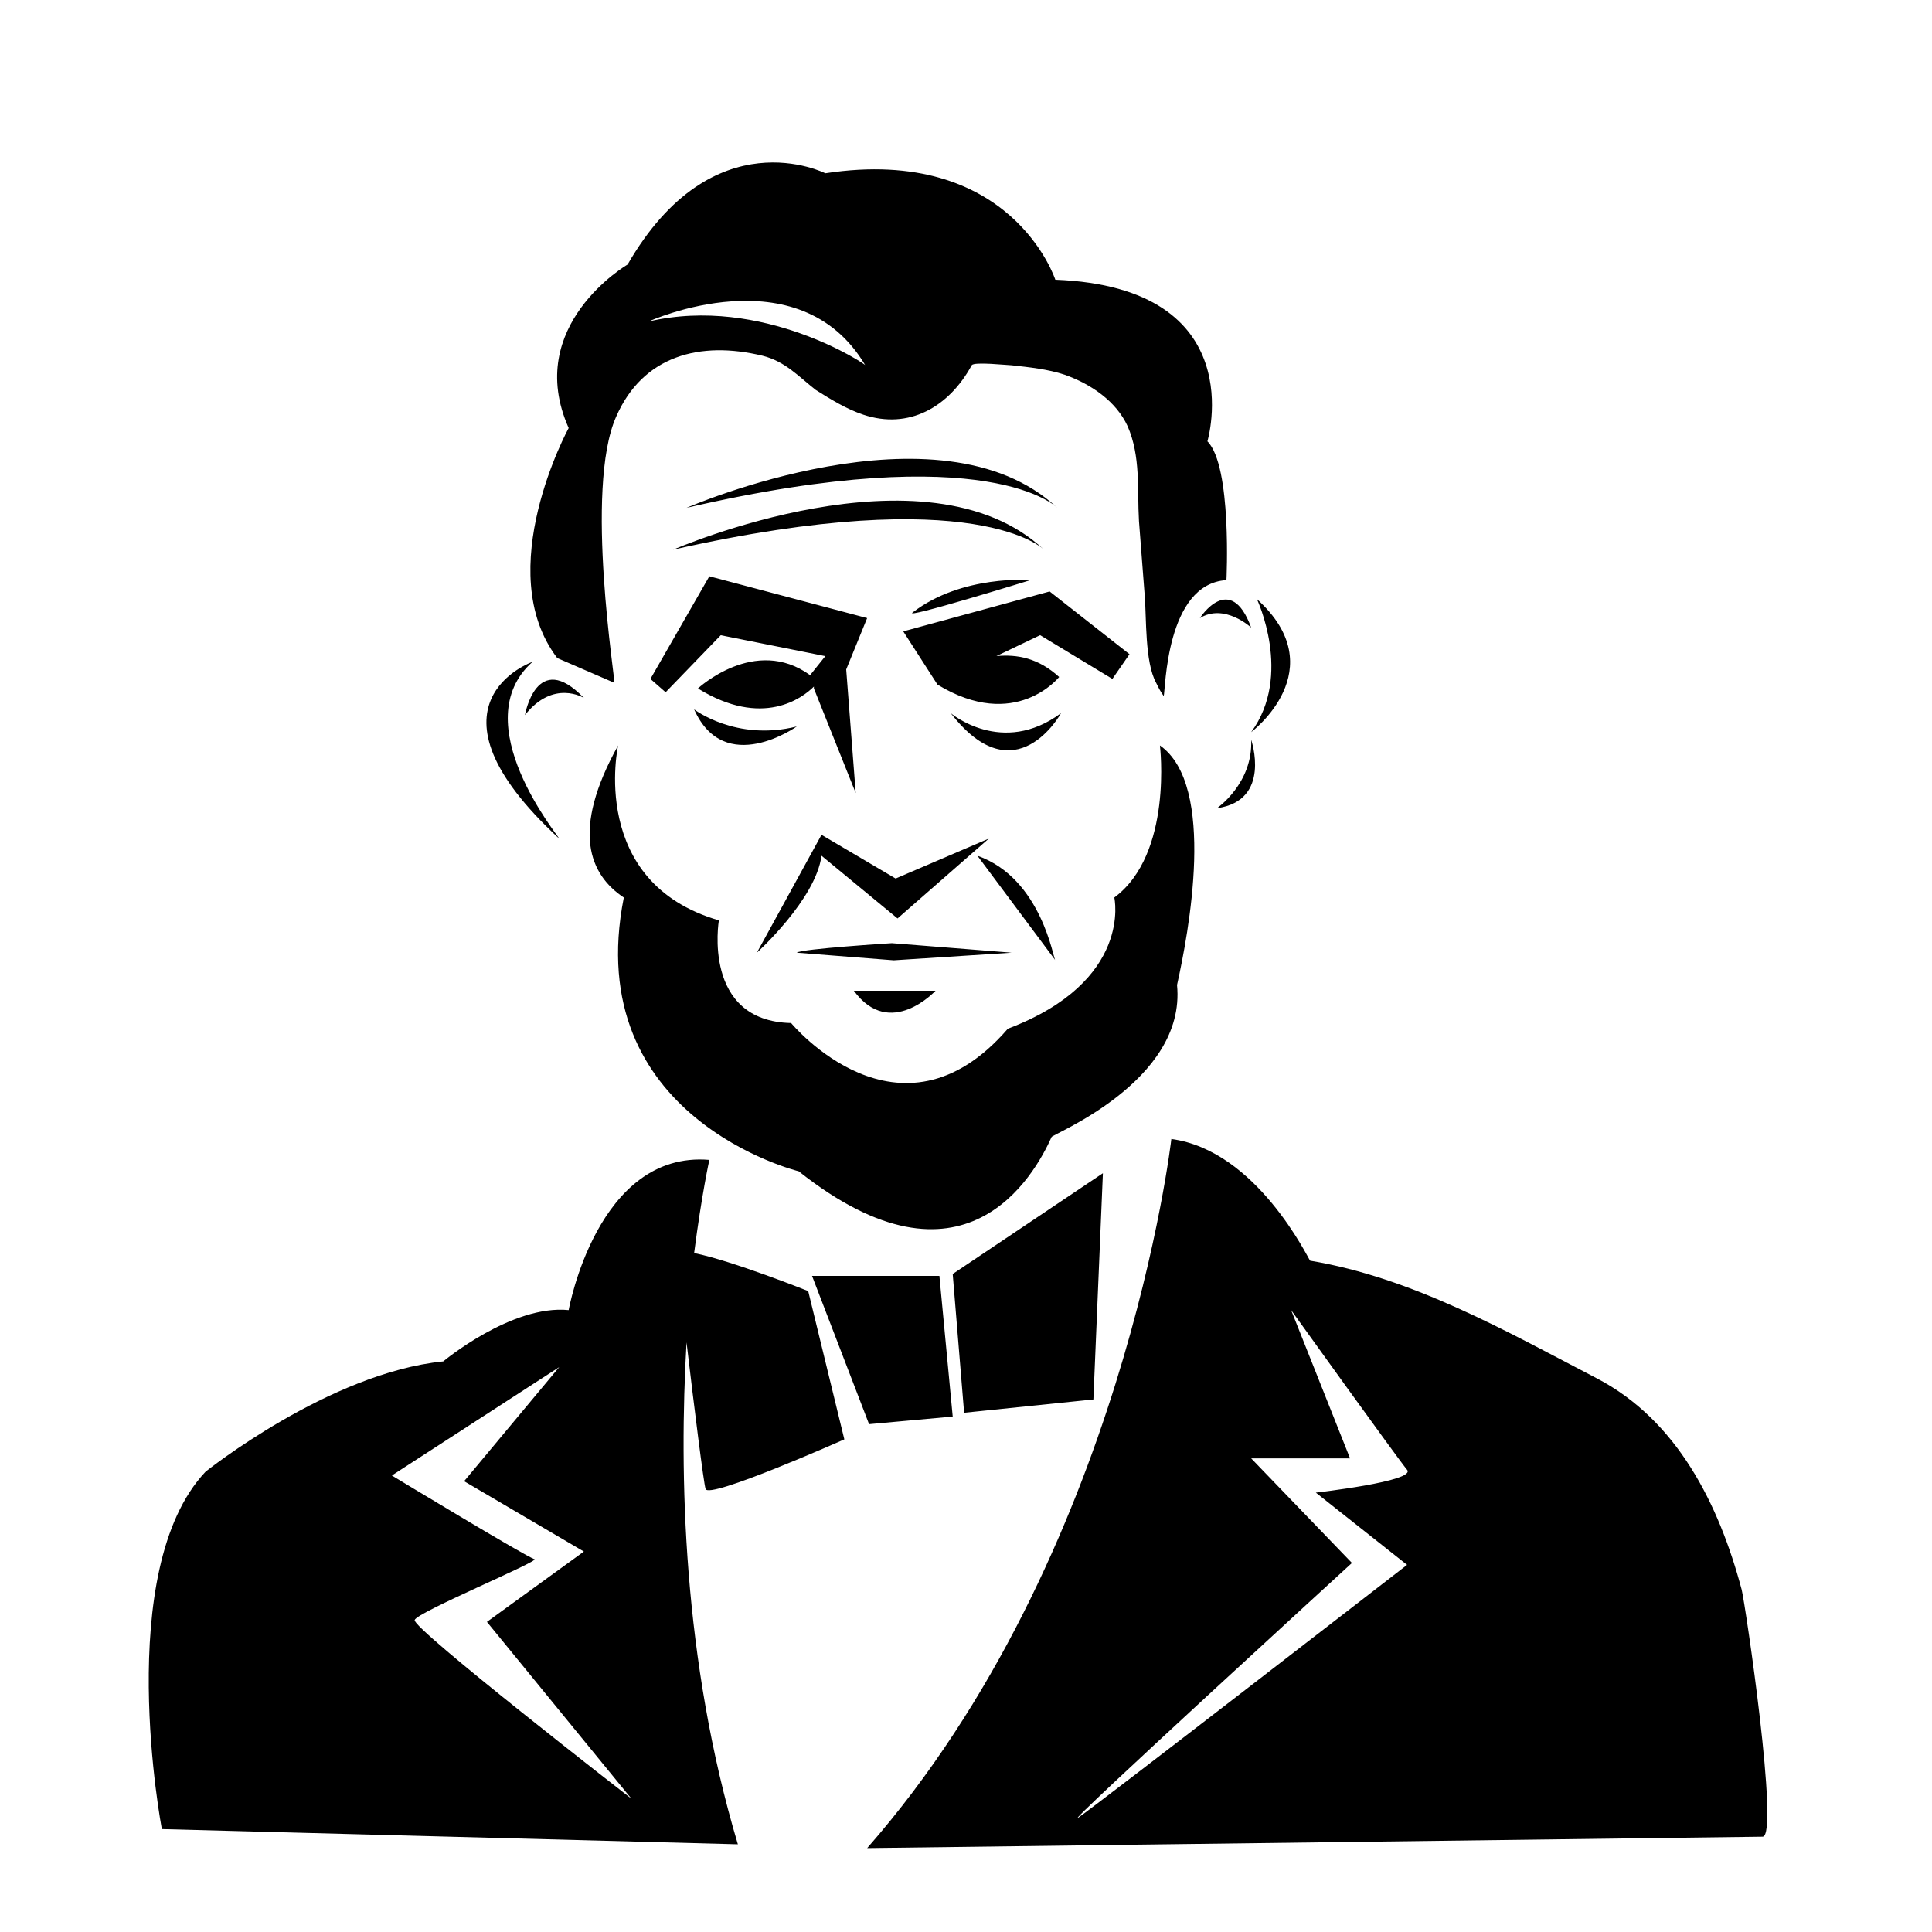
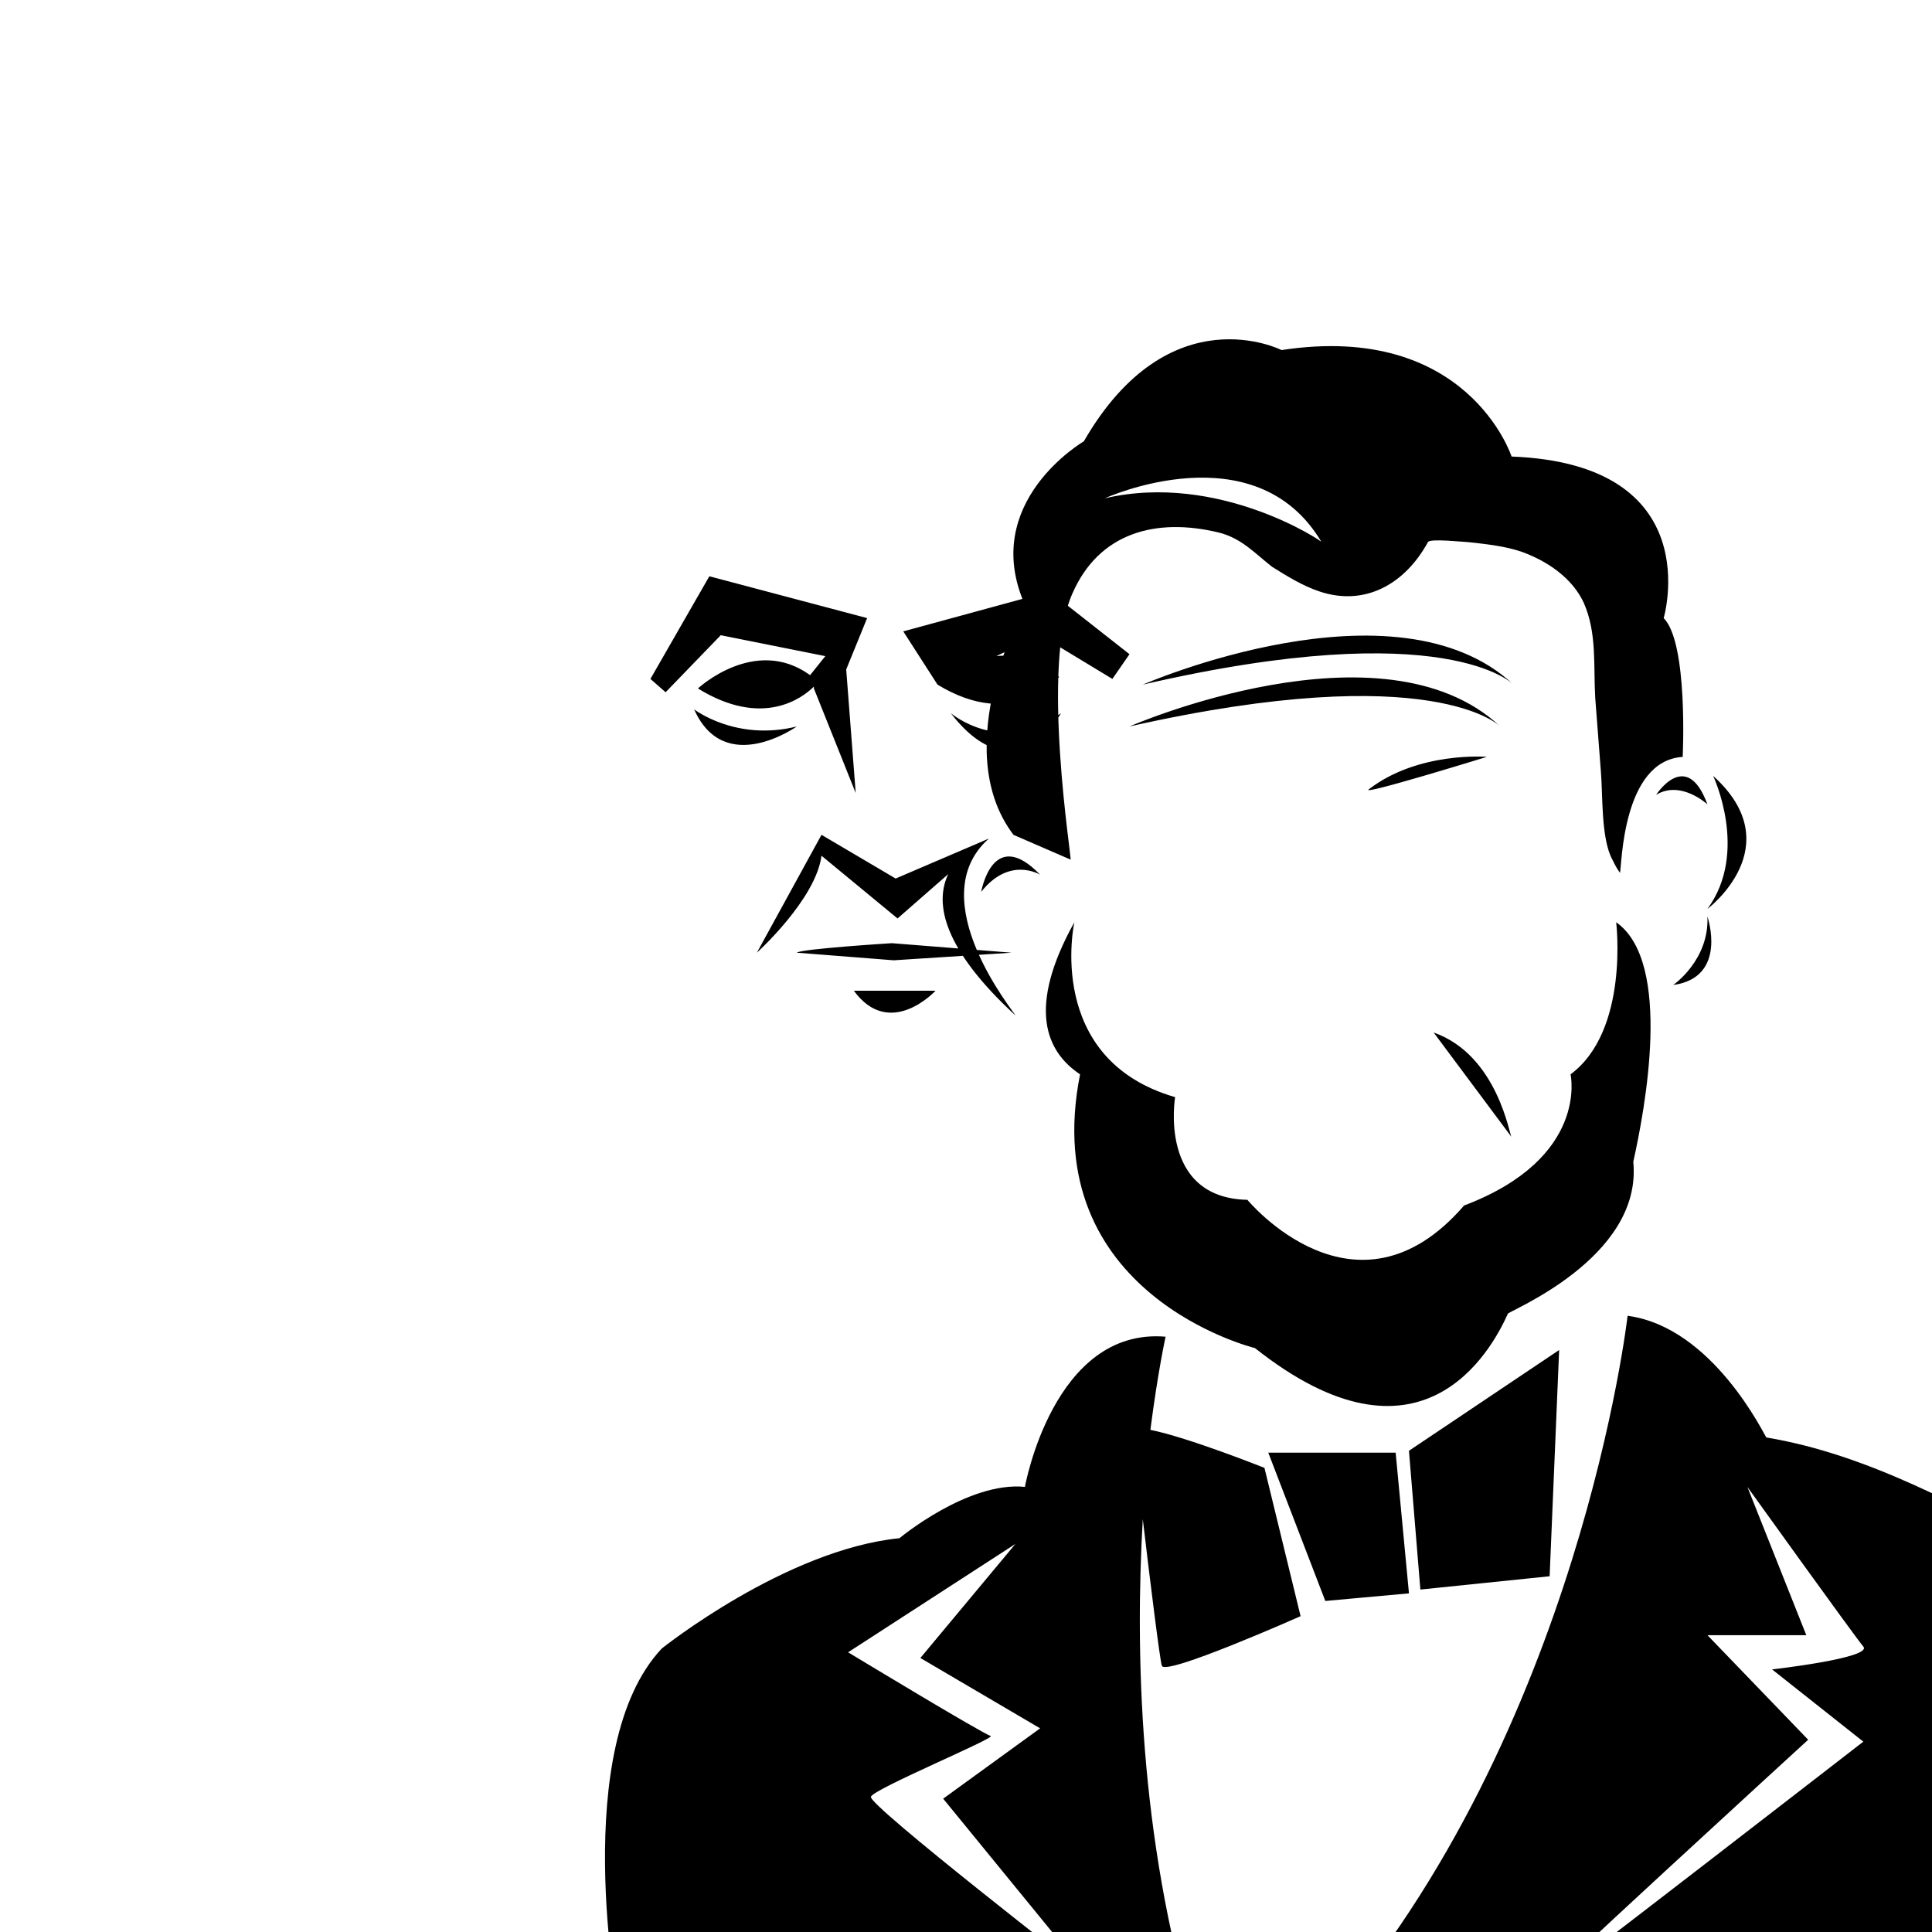
<svg xmlns="http://www.w3.org/2000/svg" fill="#000000" width="800px" height="800px" version="1.1" viewBox="144 144 512 512">
-   <path d="m373.8 307.8-41.816-11.082-15.617 27.207 4.031 3.527 14.609-15.113 27.711 5.543-4.031 5.039c-14.609-10.578-29.727 3.527-29.727 3.527 17.129 10.578 27.711 2.519 30.73-0.504v0.504l11.082 27.711-2.519-32.746zm64.992 16.121 4.535-6.551-21.16-16.625-38.793 10.578 9.07 14.105c20.656 12.594 32.242-2.016 32.242-2.016-5.543-5.039-11.082-6.047-16.625-5.543l11.586-5.543zm-83.633 12.598c-16.121 4.031-27.207-4.535-27.207-4.535 8.062 18.137 27.207 4.535 27.207 4.535zm70.027-3.527c-15.617 11.586-29.223 0-29.223 0 17.133 22.168 29.223 0 29.223 0zm-44.332 65.496 31.234-2.016-31.738-2.519s-24.184 1.512-25.191 2.519zm11.082 8.059h-21.664c9.574 13.102 21.664 0 21.664 0zm14.105-40.305-24.688 10.578-19.648-11.586-17.129 31.238s15.617-14.105 17.129-25.695l20.152 16.625zm-120.91-46.852s-31.738 11.082 7.055 46.855c0-0.508-25.191-30.734-7.055-46.855zm13.605 9.57c-12.594-13.098-15.617 4.535-15.617 4.535 7.555-9.574 15.617-4.535 15.617-4.535zm157.19 76.074c3.023-13.602 10.578-52.898-4.535-63.48 0 0 3.527 28.719-12.09 40.305 0 0 5.039 22.168-28.215 34.762-28.719 33.254-57.434-1.508-57.434-1.508-23.68-0.504-19.145-27.207-19.145-27.207-34.762-10.078-26.703-46.352-26.703-46.352-12.594 22.672-7.559 34.258 1.512 40.305-11.586 58.441 46.352 72.547 46.352 72.547 43.832 34.762 62.473 1.008 67.008-9.07-0.504-0.5 35.77-14.605 33.25-40.301zm-52.902-34.258 20.656 27.711c-0.504 0-3.523-21.664-20.656-27.711zm72.551-60.457c-5.543-15.113-13.602-2.519-13.602-2.519 6.547-4.031 13.602 2.519 13.602 2.519zm1.512-7.559s9.574 20.152-1.512 35.266c0 0.004 22.168-16.625 1.512-35.266zm-10.582 55.422c14.609-2.016 9.07-18.137 9.07-18.137 0.504 11.586-9.07 18.137-9.07 18.137zm-80.609-51.895c-3.023 2.016 31.234-8.566 31.234-8.566 0.004 0.004-18.133-1.508-31.234 8.566zm34.766-16.625c-31.234-29.223-98.242 0-98.242 0 80.605-18.137 98.242 0 98.242 0zm3.523-11.082c-31.234-29.223-98.242 0-98.242 0 80.609-18.641 98.242 0 98.242 0zm-49.875 242.84 22.168-2.016-3.527-37.281h-33.754zm25.191-3.023 34.258-3.527 2.519-59.953-39.801 26.703zm-73.559-18.641c2.016 17.129 4.535 37.281 5.039 38.793 0.504 3.023 36.777-13.098 36.777-13.098l-9.574-39.297s-20.152-8.062-30.23-10.078c2.016-15.617 4.031-24.688 4.031-24.688-29.727-2.519-37.281 39.801-37.281 39.801-15.113-1.512-33.25 13.602-33.25 13.602-30.23 3.023-62.977 29.223-62.977 29.223-24.688 26.199-11.586 94.715-11.586 94.715l152.65 4.031c-14.609-48.867-15.617-98.242-13.602-133zm-33.754 6.547-25.191 30.23 31.738 18.641-25.695 18.641 38.289 46.855s-58.441-45.344-57.434-47.359c0.504-2.016 33.25-15.617 31.738-16.121-2.016-0.504-37.785-22.168-37.785-22.168zm162.23-60.457s-12.594 110.34-80.609 187.92c0 0 237.29-3.023 237.29-3.023 4.535 0-4.535-61.465-5.543-65.496-6.047-22.672-17.129-44.84-38.289-55.922-24.184-12.594-48.871-26.703-76.074-31.234-0.504-0.504-14.105-29.223-36.777-32.246zm62.473 87.664c2.519 3.023-24.184 6.047-24.184 6.047l24.184 19.145s-82.625 63.984-87.16 67.008c-4.535 3.023 72.547-67.512 72.547-67.512l-26.699-27.711h26.199l-15.617-39.297c-0.004 0 28.211 39.297 30.73 42.32zm-209.59-279.11c7.055-16.121 22.168-20.152 38.793-16.121 6.047 1.512 9.574 5.543 14.105 9.07 4.031 2.519 8.062 5.039 12.594 6.551 12.09 4.031 22.672-2.016 28.719-13.098 0.504-1.008 9.574 0 10.578 0 4.535 0.504 9.574 1.008 14.105 2.519 7.055 2.519 13.602 7.055 16.625 13.602 3.527 8.062 2.519 16.625 3.023 25.191 0.504 6.551 1.008 13.098 1.512 19.648 0.504 6.047 0 17.633 3.023 23.176 1.008 2.016 1.008 2.016 2.016 3.527 0.504-1.512 0.504-29.727 16.625-30.73 0 0 1.512-30.23-5.039-36.777 0 0 12.09-40.809-40.305-42.824 0 0-11.586-35.77-60.961-28.215 0 0-29.727-15.113-52.395 24.184 0 0-27.711 16.121-15.617 43.328 0 0-20.656 37.785-3.023 60.961l15.113 6.551c0.508 0.492-8.055-51.398 0.508-70.543zm8.566-25.191s39.801-18.137 57.434 11.586c0.504 0-27.207-18.641-57.434-11.586z" />
+   <path d="m373.8 307.8-41.816-11.082-15.617 27.207 4.031 3.527 14.609-15.113 27.711 5.543-4.031 5.039c-14.609-10.578-29.727 3.527-29.727 3.527 17.129 10.578 27.711 2.519 30.73-0.504v0.504l11.082 27.711-2.519-32.746zm64.992 16.121 4.535-6.551-21.16-16.625-38.793 10.578 9.07 14.105c20.656 12.594 32.242-2.016 32.242-2.016-5.543-5.039-11.082-6.047-16.625-5.543l11.586-5.543zm-83.633 12.598c-16.121 4.031-27.207-4.535-27.207-4.535 8.062 18.137 27.207 4.535 27.207 4.535zm70.027-3.527c-15.617 11.586-29.223 0-29.223 0 17.133 22.168 29.223 0 29.223 0zm-44.332 65.496 31.234-2.016-31.738-2.519s-24.184 1.512-25.191 2.519zm11.082 8.059h-21.664c9.574 13.102 21.664 0 21.664 0zm14.105-40.305-24.688 10.578-19.648-11.586-17.129 31.238s15.617-14.105 17.129-25.695l20.152 16.625zs-31.738 11.082 7.055 46.855c0-0.508-25.191-30.734-7.055-46.855zm13.605 9.57c-12.594-13.098-15.617 4.535-15.617 4.535 7.555-9.574 15.617-4.535 15.617-4.535zm157.19 76.074c3.023-13.602 10.578-52.898-4.535-63.48 0 0 3.527 28.719-12.09 40.305 0 0 5.039 22.168-28.215 34.762-28.719 33.254-57.434-1.508-57.434-1.508-23.68-0.504-19.145-27.207-19.145-27.207-34.762-10.078-26.703-46.352-26.703-46.352-12.594 22.672-7.559 34.258 1.512 40.305-11.586 58.441 46.352 72.547 46.352 72.547 43.832 34.762 62.473 1.008 67.008-9.07-0.504-0.5 35.77-14.605 33.25-40.301zm-52.902-34.258 20.656 27.711c-0.504 0-3.523-21.664-20.656-27.711zm72.551-60.457c-5.543-15.113-13.602-2.519-13.602-2.519 6.547-4.031 13.602 2.519 13.602 2.519zm1.512-7.559s9.574 20.152-1.512 35.266c0 0.004 22.168-16.625 1.512-35.266zm-10.582 55.422c14.609-2.016 9.07-18.137 9.07-18.137 0.504 11.586-9.07 18.137-9.07 18.137zm-80.609-51.895c-3.023 2.016 31.234-8.566 31.234-8.566 0.004 0.004-18.133-1.508-31.234 8.566zm34.766-16.625c-31.234-29.223-98.242 0-98.242 0 80.605-18.137 98.242 0 98.242 0zm3.523-11.082c-31.234-29.223-98.242 0-98.242 0 80.609-18.641 98.242 0 98.242 0zm-49.875 242.84 22.168-2.016-3.527-37.281h-33.754zm25.191-3.023 34.258-3.527 2.519-59.953-39.801 26.703zm-73.559-18.641c2.016 17.129 4.535 37.281 5.039 38.793 0.504 3.023 36.777-13.098 36.777-13.098l-9.574-39.297s-20.152-8.062-30.23-10.078c2.016-15.617 4.031-24.688 4.031-24.688-29.727-2.519-37.281 39.801-37.281 39.801-15.113-1.512-33.25 13.602-33.25 13.602-30.23 3.023-62.977 29.223-62.977 29.223-24.688 26.199-11.586 94.715-11.586 94.715l152.65 4.031c-14.609-48.867-15.617-98.242-13.602-133zm-33.754 6.547-25.191 30.23 31.738 18.641-25.695 18.641 38.289 46.855s-58.441-45.344-57.434-47.359c0.504-2.016 33.25-15.617 31.738-16.121-2.016-0.504-37.785-22.168-37.785-22.168zm162.23-60.457s-12.594 110.34-80.609 187.92c0 0 237.29-3.023 237.29-3.023 4.535 0-4.535-61.465-5.543-65.496-6.047-22.672-17.129-44.84-38.289-55.922-24.184-12.594-48.871-26.703-76.074-31.234-0.504-0.504-14.105-29.223-36.777-32.246zm62.473 87.664c2.519 3.023-24.184 6.047-24.184 6.047l24.184 19.145s-82.625 63.984-87.16 67.008c-4.535 3.023 72.547-67.512 72.547-67.512l-26.699-27.711h26.199l-15.617-39.297c-0.004 0 28.211 39.297 30.73 42.32zm-209.59-279.11c7.055-16.121 22.168-20.152 38.793-16.121 6.047 1.512 9.574 5.543 14.105 9.07 4.031 2.519 8.062 5.039 12.594 6.551 12.09 4.031 22.672-2.016 28.719-13.098 0.504-1.008 9.574 0 10.578 0 4.535 0.504 9.574 1.008 14.105 2.519 7.055 2.519 13.602 7.055 16.625 13.602 3.527 8.062 2.519 16.625 3.023 25.191 0.504 6.551 1.008 13.098 1.512 19.648 0.504 6.047 0 17.633 3.023 23.176 1.008 2.016 1.008 2.016 2.016 3.527 0.504-1.512 0.504-29.727 16.625-30.73 0 0 1.512-30.23-5.039-36.777 0 0 12.09-40.809-40.305-42.824 0 0-11.586-35.77-60.961-28.215 0 0-29.727-15.113-52.395 24.184 0 0-27.711 16.121-15.617 43.328 0 0-20.656 37.785-3.023 60.961l15.113 6.551c0.508 0.492-8.055-51.398 0.508-70.543zm8.566-25.191s39.801-18.137 57.434 11.586c0.504 0-27.207-18.641-57.434-11.586z" />
</svg>